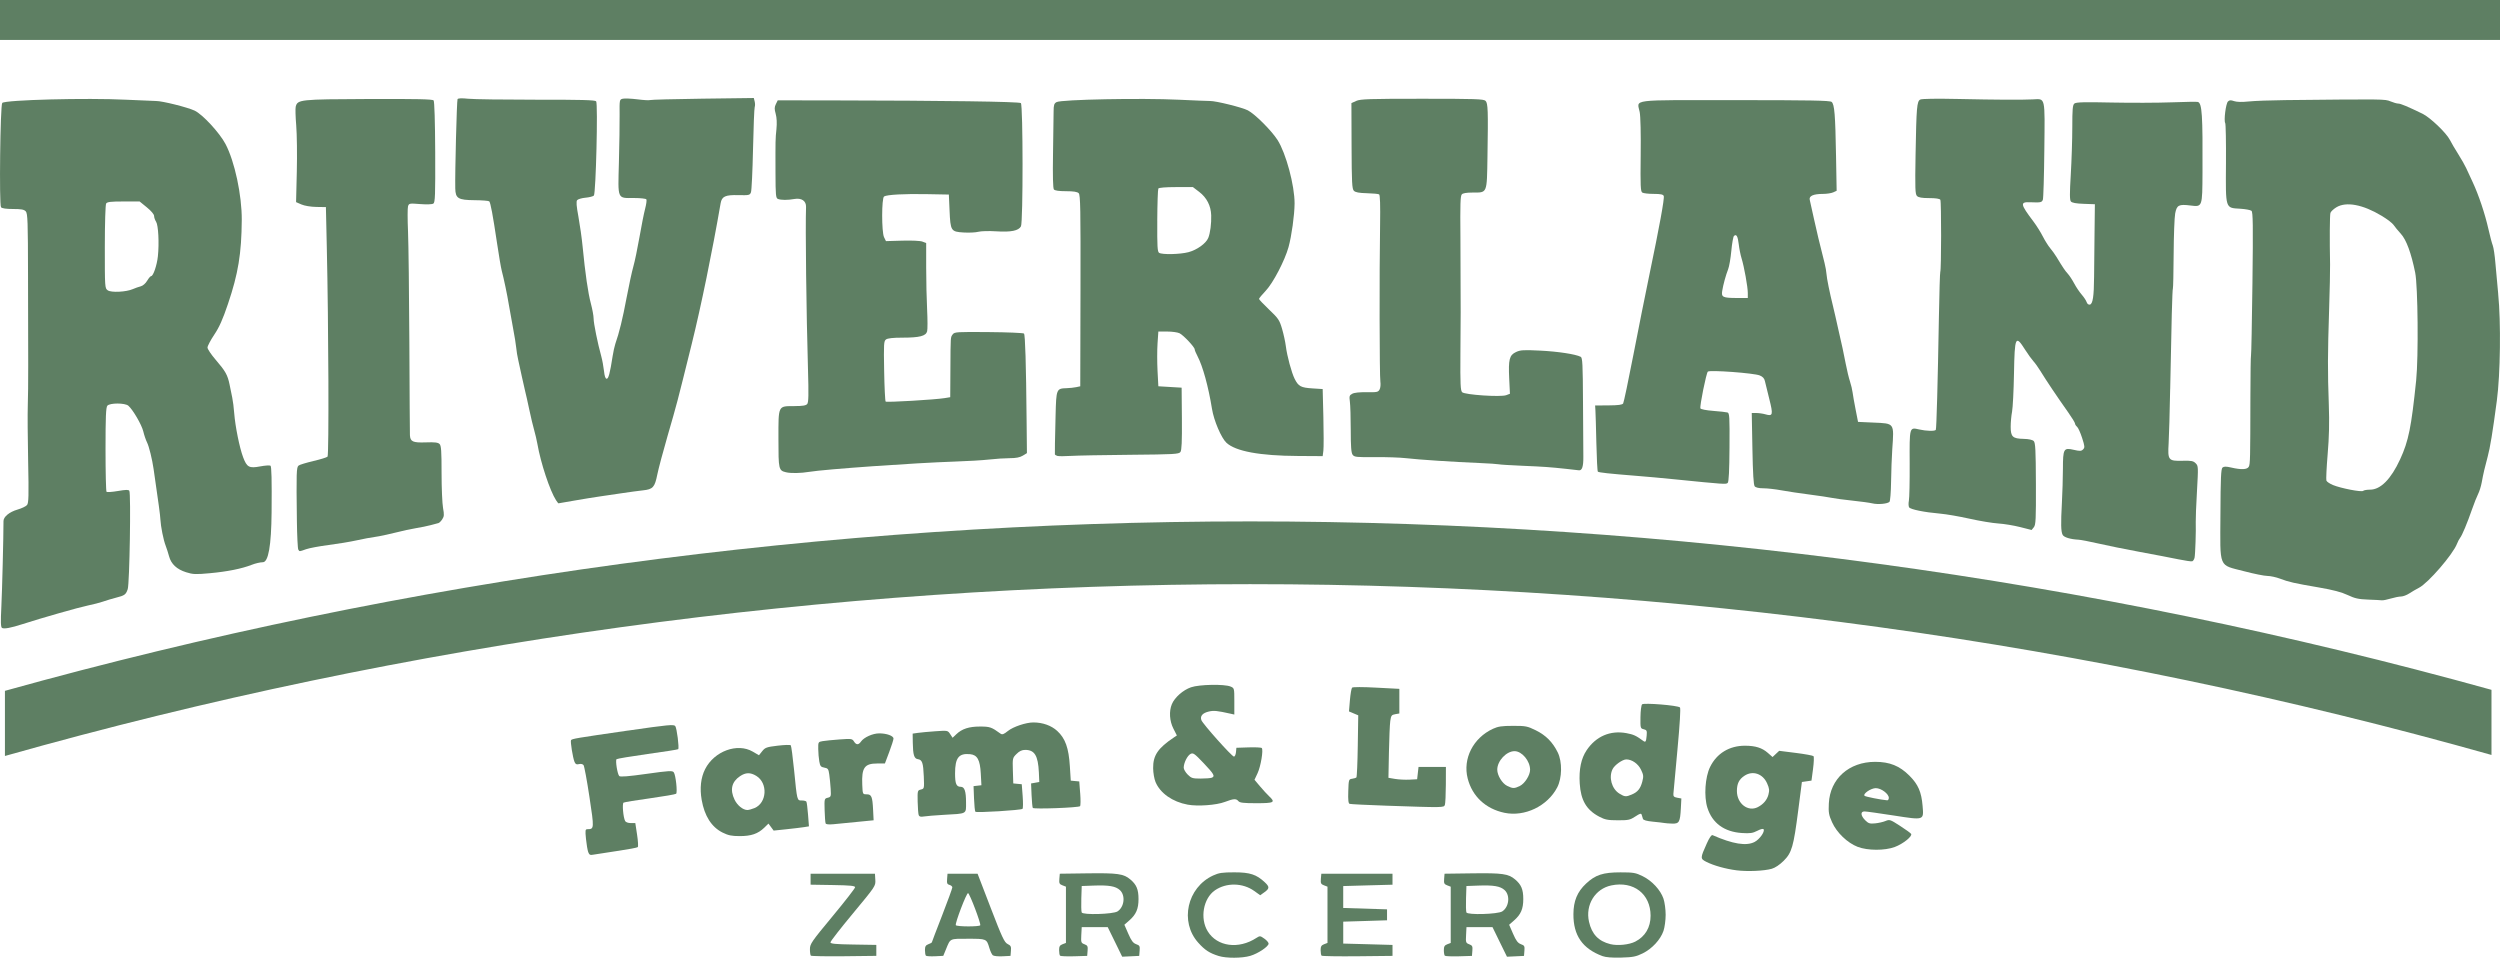
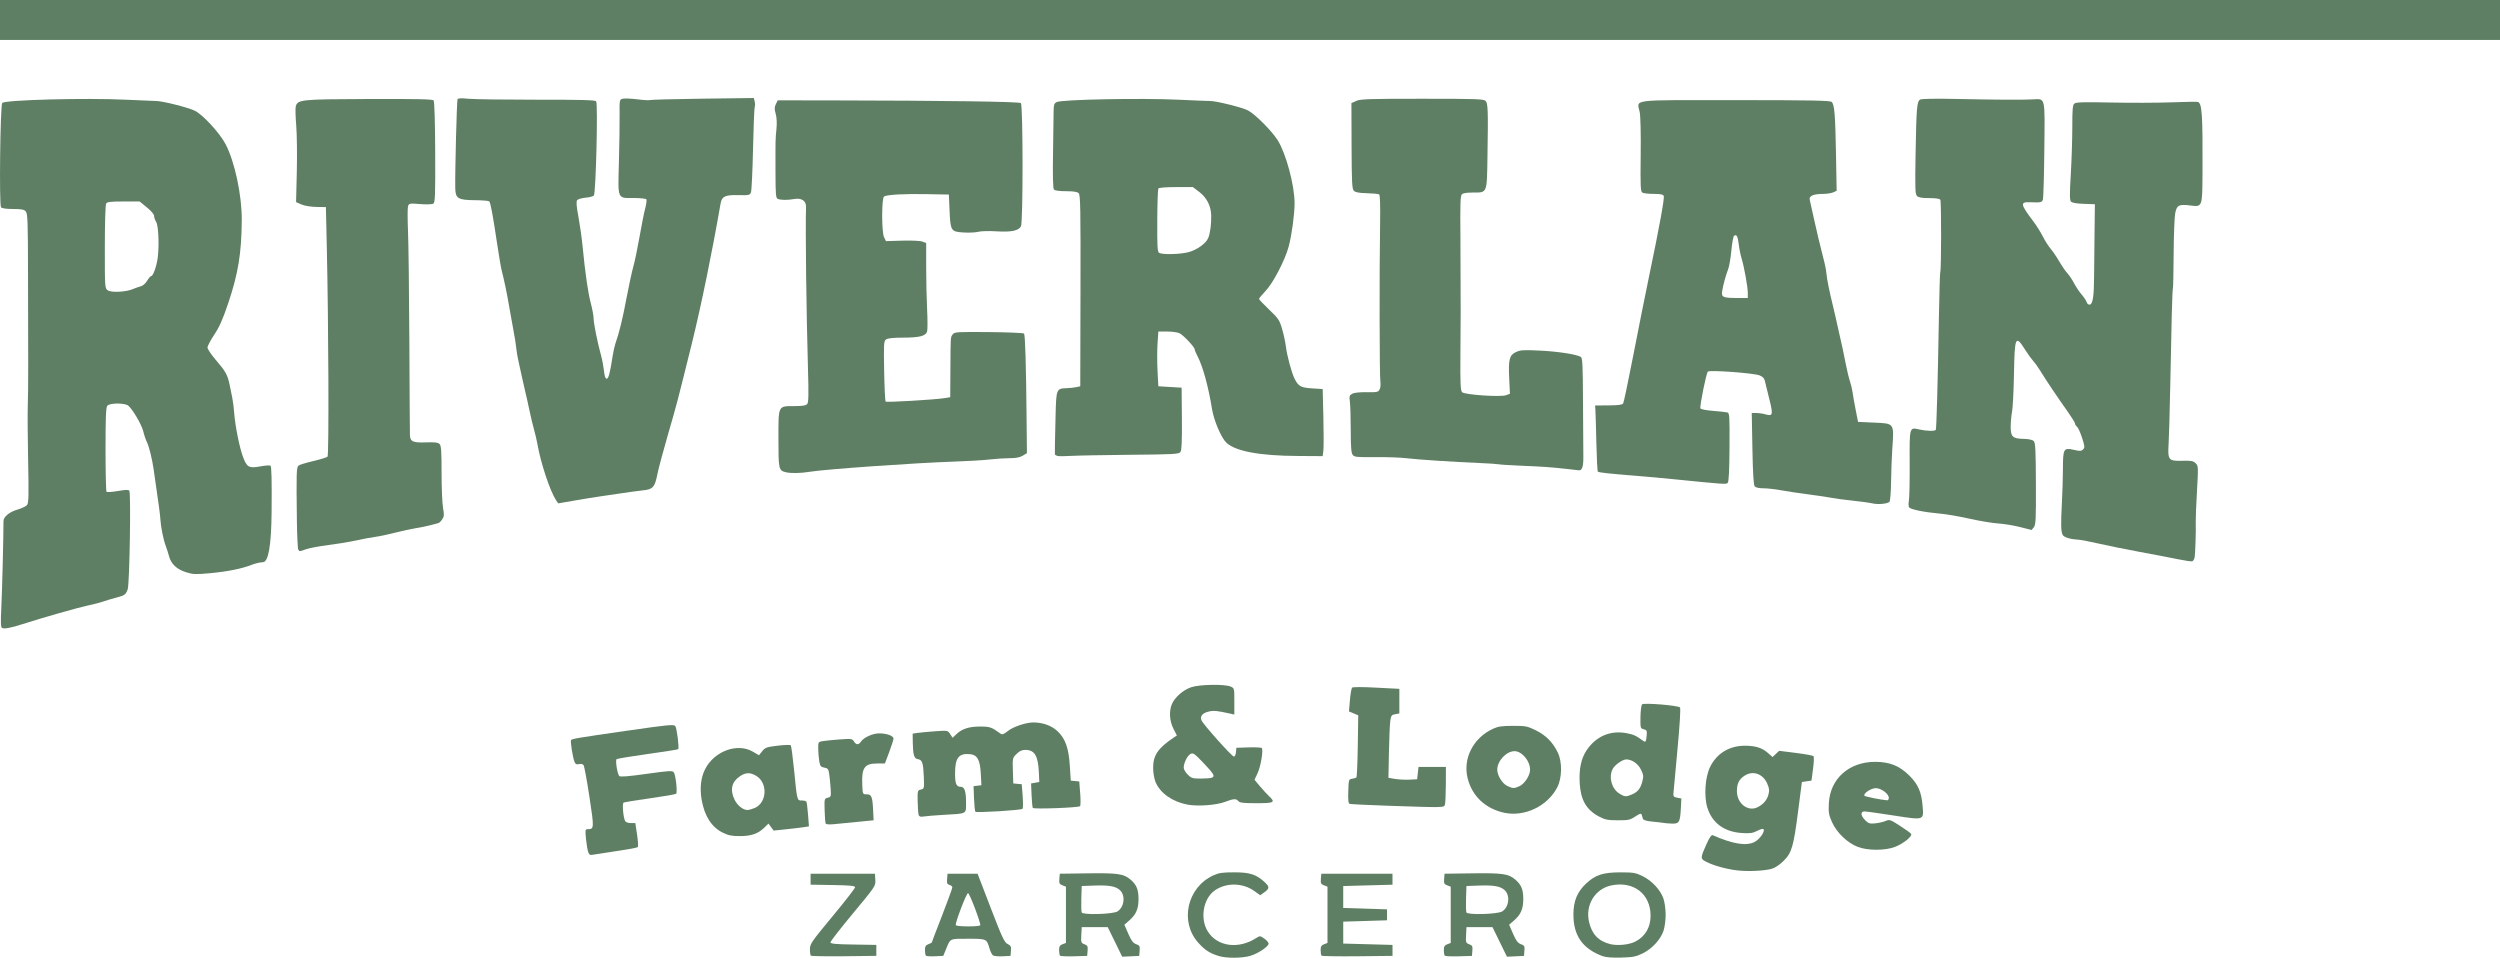
<svg xmlns="http://www.w3.org/2000/svg" id="Capa_1" viewBox="0 0 1324.12 507.28">
  <defs>
    <style>.cls-1{fill:#5E7F63;}</style>
  </defs>
  <path class="cls-1" d="M54.79,318.55c1.79-.61,4.73-1.5,6.53-1.95,4.75-1.2,5.34-1.64,6.33-4.57.98-2.94,1.76-50.6.85-52.08-.39-.64-1.88-.61-6.04.11-3.03.52-5.76.71-6.04.41-.29-.3-.53-10.41-.53-22.47,0-17.15.21-22.2.96-23.11,1.29-1.55,9.38-1.54,11.15.02,2.44,2.15,7.03,10.04,7.9,13.61.47,1.99,1.37,4.6,1.97,5.8,1.06,2.1,2.73,8.85,3.49,14.15,2.77,19.12,3.44,24.01,3.58,26.54.22,4,1.62,10.97,2.82,14.07.53,1.39,1.35,3.91,1.79,5.58,1.1,4.09,4.07,6.87,9.02,8.43,3.65,1.15,5.06,1.21,12.58.51,9.35-.86,16.88-2.38,22.18-4.45,1.91-.76,4.56-1.37,5.89-1.37q4.4,0,4.63-26.51c.15-17.09-.02-24.27-.59-24.62-.45-.27-2.87-.11-5.4.37-5.9,1.12-7.09.48-9.11-4.89-1.88-5-4.17-16.36-4.7-23.29-.2-2.76-.66-6.45-1.03-8.18-.35-1.73-.99-4.88-1.42-6.96-1.04-5.1-2.19-7.15-7.34-13.11-2.4-2.79-4.36-5.71-4.36-6.51s1.61-3.86,3.57-6.8c2.66-3.96,4.52-8.14,7.27-16.29,5.43-16.04,7.18-26.66,7.31-44.5.08-13.1-3.75-31.01-8.63-40.24-3.13-5.93-12.18-15.71-16.33-17.65-3.74-1.76-17.12-5.11-20.38-5.1-1.19,0-8.38-.31-15.96-.68-20.74-1.04-63.95.08-65.56,1.7-1.06,1.06-1.69,54-.65,55.25.51.61,2.69.93,6.37.93,4.41,0,5.84.27,6.74,1.26,1,1.12,1.15,5.29,1.19,33.91.02,17.94.07,39.32.1,47.5.02,8.18-.08,17.97-.23,21.75-.14,3.79-.06,16.85.19,29.01.38,18.61.28,22.32-.59,23.36-.57.69-2.82,1.77-5.01,2.4-4.33,1.26-7.45,3.81-7.45,6.08,0,8.46-.71,36.84-1.13,45.29-.41,8.18-.33,10.9.34,11.32h0c1.07.66,4.66,0,10.94-2.03,10.15-3.28,29.68-8.84,34.48-9.83,2.77-.57,6.51-1.53,8.31-2.15ZM55.52,130.77c.01-12.55.31-22.35.7-22.98.55-.86,2.43-1.08,9.21-1.08h8.52l3.83,3.12c2.29,1.86,3.84,3.7,3.84,4.57,0,.79.47,2.16,1.05,3.03,1.19,1.83,1.69,11.4.95,18.34-.5,4.71-2.45,10.47-3.57,10.47-.37,0-1.32,1.11-2.12,2.47-.85,1.44-2.27,2.67-3.42,2.95-1.07.27-2.94.92-4.13,1.45-3.53,1.56-11.46,1.95-13.31.66-1.53-1.08-1.56-1.41-1.55-22.99Z" />
  <path class="cls-1" d="M723.91,207.74c-3.68-.08-6.61.22-7.67.8-1.54.82-1.67,1.26-1.28,4.21.25,1.81.46,8.57.46,15.01,0,8.81.25,12.07.99,13.09.91,1.24,1.99,1.36,11.78,1.26,5.94-.06,13.41.2,16.59.57,6.54.77,25.21,2,38.8,2.55,4.98.21,9.55.52,10.15.67.6.17,6.15.52,12.33.78,12.04.52,14.55.7,23.56,1.66,3.2.36,6.17.69,6.62.75,1.7.22,2.43-2.01,2.37-7.21-.04-2.96-.12-15.95-.18-28.86-.1-20.07-.27-23.57-1.21-24.04-2.68-1.39-12.07-2.82-21.43-3.28-8.87-.44-10.55-.34-12.86.76-3.5,1.65-4.06,3.89-3.59,14.04l.39,8.05-1.95.74c-2.89,1.1-21.98-.18-23.36-1.56-.87-.89-1.03-4.3-.92-20.23.08-10.54.14-20.47.14-22.06,0-7.11-.09-34.59-.13-39.53-.16-17.96-.04-22.04.72-22.95.53-.65,2.47-.98,5.66-.98,7.95,0,7.62.79,7.94-18.98.4-24.76.27-28.28-1.02-29.59-.97-.97-5.38-1.11-33.53-1.11s-32.77.15-34.97,1.15l-2.54,1.16.08,22.65c.07,19.56.25,22.8,1.23,23.79.81.82,2.77,1.18,6.87,1.28,3.15.08,6.08.35,6.49.61.51.31.67,5.76.51,16.24-.41,24.86-.31,80.05.15,82.95.22,1.44.05,3.32-.41,4.15-.74,1.4-1.38,1.53-6.79,1.43Z" />
  <path class="cls-1" d="M332.53,386.95c-27.5,3.98-29.61,4.33-30.09,5.09-.43.7.95,9.29,1.84,11.46.52,1.26,1.06,1.55,2.37,1.21,1-.25,1.98-.03,2.42.53.4.52,1.81,8.09,3.12,16.81,2.55,16.82,2.53,17.1-.97,17.13-1.25.01-1.32.42-.85,5.18.28,2.84.82,5.97,1.18,6.95.55,1.45,1.04,1.7,2.66,1.37,1.1-.21,6.73-1.08,12.51-1.93,5.78-.84,10.77-1.77,11.07-2.07.32-.29.15-3.28-.37-6.64l-.93-6.1h-2.39c-1.39,0-2.66-.46-2.99-1.08-1.02-1.86-1.65-9.25-.84-9.75.4-.25,6.7-1.29,14-2.29,7.29-1.02,13.52-2.1,13.84-2.41.78-.77-.21-9.94-1.23-11.32-.73-1-2.28-.92-14.47.79-9.51,1.34-13.89,1.69-14.42,1.16-.97-.97-2.14-8.25-1.44-8.93.28-.29,7.68-1.52,16.42-2.75,8.75-1.21,16.05-2.36,16.23-2.55.63-.63-.7-11.15-1.55-12.24-.74-.98-3.61-.71-25.14,2.4Z" />
  <path class="cls-1" d="M427.12,424.6c-.22-.35-1.32-.63-2.46-.63-2.54,0-2.45.29-4.06-15.96-.69-6.97-1.49-12.95-1.77-13.26-.27-.32-3.41-.23-6.96.2-5.84.7-6.62.98-8.17,2.92l-1.71,2.15-3.27-1.91c-8.14-4.78-20.42-.27-25.25,9.26-2.27,4.46-2.9,10.12-1.83,16.27,1.49,8.54,5.23,14.41,11.05,17.32,3.04,1.51,4.83,1.88,9.11,1.88,6.08,0,9.64-1.22,12.97-4.43l2.25-2.2,2.74,3.71,6.88-.72c3.79-.4,8-.91,9.35-1.13l2.47-.4-.48-6.21c-.26-3.4-.65-6.48-.86-6.83ZM399.61,428c-1.37.57-3.08,1.03-3.79,1.02-2.31-.02-5.3-2.44-6.75-5.46-2.54-5.24-1.57-9.45,2.86-12.44,3.02-2.03,5.5-2.09,8.63-.18,6.27,3.83,5.69,14.29-.95,17.07Z" />
  <path class="cls-1" d="M439.85,499.1c0-.54,5.39-7.47,11.98-15.39,11.89-14.32,11.97-14.45,11.78-17.68l-.19-3.27h-34.09v5.81l11.79.19c9.28.16,11.78.41,11.78,1.18,0,.53-5.38,7.46-11.96,15.39-11.12,13.42-11.96,14.62-11.96,17.37-.01,1.63.21,3.19.48,3.46.27.27,8.18.41,17.59.31l17.09-.2v-5.8l-12.16-.2c-9.58-.15-12.14-.4-12.14-1.17Z" />
  <path class="cls-1" d="M935.13,219.46c-1.38-.39-3.59-.71-4.91-.71h-2.41l.35,18.88c.24,13.21.6,19.2,1.21,19.95.56.66,2.22,1.04,4.59,1.04,2.04,0,6.33.48,9.51,1.07,3.2.59,9.89,1.6,14.87,2.23,4.98.65,10.38,1.45,11.97,1.79,1.59.34,6.49,1,10.87,1.45,4.39.46,9.12,1.11,10.51,1.45,2.92.71,7.99.25,9.06-.81.4-.4.78-5.17.85-10.62.07-5.44.36-13.17.63-17.18.98-14.17,1.32-13.68-10.01-14.18l-8.12-.37-1.28-6.53c-.71-3.59-1.43-7.67-1.6-9.06-.16-1.39-.79-4.01-1.38-5.81-.6-1.79-1.62-6.03-2.27-9.42-1.07-5.63-1.95-9.64-4.07-18.86-.43-1.79-1.04-4.57-1.38-6.16-.36-1.6-.96-4.2-1.36-5.81-1.6-6.41-3.25-14.48-3.36-16.61-.06-1.23-.53-3.87-1.03-5.87-3.07-12.19-3.83-15.36-5.57-23.2-1.06-4.79-2.1-9.43-2.29-10.33-.45-2.03,1.98-3.09,7.07-3.09,1.96,0,4.37-.38,5.37-.82l1.82-.84-.32-18.2c-.38-22.08-.82-27.62-2.35-28.87-.9-.74-11.34-.94-51.12-.94-56.74-.01-51.89-.61-50.53,6.29.45,2.3.67,11.57.53,22.93-.19,16.32-.07,19.16.86,19.75.6.38,3.31.69,6.01.69,3.72.01,5.02.28,5.34,1.11.47,1.21-2.23,15.96-7.74,42.41-1.96,9.38-5.71,28.16-8.34,41.75-2.63,13.6-5.08,25.16-5.41,25.71-.45.73-2.53,1-7.74,1.04l-7.12.05.16,2.54c.1,1.39.32,9.17.5,17.29.18,8.11.53,14.97.79,15.21.47.48,6.06,1.08,20.66,2.24,4.59.35,13.41,1.16,19.58,1.78,27.21,2.74,27.71,2.76,28.55,1.92.57-.57.86-6.57.94-18.88.11-16.28-.01-18.11-1.1-18.41-.66-.19-4.09-.57-7.6-.84-3.63-.28-6.54-.86-6.71-1.32-.44-1.17,3.08-18.62,3.93-19.47.96-.96,24.43.77,27.48,2.02,1.62.66,2.46,1.58,2.75,3,.24,1.12,1.29,5.39,2.33,9.5,2.11,8.35,1.9,9.24-1.99,8.12ZM925.72,157.83h-5.98c-7.22-.03-8.11-.46-7.58-3.73.53-3.33,1.94-8.44,3.15-11.51.56-1.39,1.31-5.76,1.68-9.7.37-3.94.99-7.49,1.38-7.88,1.28-1.28,2.06.08,2.55,4.33.26,2.31.93,5.67,1.49,7.46,1.38,4.46,3.31,15.2,3.31,18.4v2.63Z" />
  <path class="cls-1" d="M1149.44,206.05c.65-35.11,1.12-52.77,1.43-53.26.15-.26.34-8.45.4-18.2.06-9.75.42-19.44.81-21.53.84-4.45,1.9-4.99,8.15-4.21,6.28.78,6.23.89,6.32-17.6.15-30.46-.24-36.54-2.44-37.26-.5-.15-6.77-.06-13.95.21-7.18.27-21.45.32-31.69.11-14.56-.32-18.88-.2-19.77.53-.92.76-1.11,2.96-1.11,12.62,0,6.43-.37,17.67-.8,24.95-.62,10.19-.6,13.49.06,14.3.59.71,2.74,1.11,6.79,1.25l5.91.21-.18,15.23c-.11,8.38-.21,18.82-.24,23.21-.07,10.4-.69,14.42-2.24,14.72-.72.14-1.41-.39-1.7-1.31-.26-.84-1.45-2.63-2.62-3.98-1.18-1.34-2.98-4.01-3.99-5.94-1.02-1.92-2.54-4.22-3.38-5.13-1.43-1.55-2.57-3.25-5.96-8.85-.8-1.32-2.3-3.42-3.35-4.66-1.04-1.24-2.8-4.04-3.91-6.23-1.11-2.2-3.36-5.78-5.02-7.98-6.93-9.18-7.13-10.35-1.69-10.13,5.54.23,6.14.11,6.72-1.3.3-.7.65-12.57.79-26.39.31-28.76.68-27.1-6.1-26.79-6.28.3-18.87.22-39.55-.22-11.58-.25-19.26-.13-20.08.31-1.77.94-2.03,4.02-2.47,29.14-.31,18.11-.21,20.97.76,21.94.8.8,2.62,1.11,6.47,1.11,3.42,0,5.54.32,5.89.89.57.92.53,37.25-.03,38.17-.18.28-.5,11.11-.73,24.07-.6,34.52-1.27,59-1.64,59.62-.45.77-5.07.65-8.83-.22-5.18-1.19-5.11-1.44-5.01,18.04.05,9.44-.14,18.31-.42,19.71-.28,1.39-.21,2.97.13,3.51.74,1.12,8.07,2.61,16.43,3.33,3.2.27,10.21,1.49,15.59,2.69,5.39,1.21,12.24,2.34,15.24,2.53,2.99.19,8.18,1.04,11.52,1.89l6.09,1.55,1.18-1.45c1.04-1.28,1.17-4.11,1.1-23.02-.07-17.94-.26-21.74-1.15-22.63-.68-.67-2.64-1.1-5.38-1.16-5.78-.11-6.83-1.1-6.83-6.41,0-2.28.32-5.88.73-8,.4-2.11.86-11.18,1.02-20.13.36-19.83.79-20.75,5.94-12.6,1.44,2.27,3.37,4.93,4.27,5.93.92.99,2.6,3.33,3.73,5.18,3.18,5.19,8.7,13.42,14.78,22.01,1.97,2.79,3.6,5.44,3.6,5.89s.48,1.21,1.07,1.71c.59.48,1.79,3.14,2.68,5.89,1.44,4.49,1.5,5.14.52,6.12-.93.93-1.65.97-4.95.21-5.35-1.24-5.7-.61-5.72,10.14-.01,4.66-.26,12.72-.54,17.9-.61,11.26-.52,15.29.41,17.02.68,1.29,4.15,2.34,8.34,2.54,1.19.05,5.93.97,10.52,2.02,4.58,1.06,14.54,3.08,22.12,4.48,7.58,1.39,16.71,3.15,20.3,3.89,3.59.74,6.9,1.22,7.36,1.05.46-.17,1-1,1.21-1.88.39-1.71.8-14.27.63-18.98-.06-1.6.22-8.91.65-16.25.73-12.95.72-13.4-.7-14.81-1.24-1.24-2.3-1.44-6.87-1.32-7.6.2-7.98-.27-7.44-9.25.22-3.82.59-16.74.81-28.7Z" />
  <path class="cls-1" d="M613.53,175.6h4.69c2.57,0,5.51.41,6.53.91,2.08,1.03,8.01,7.34,8.01,8.52,0,.43.67,2.07,1.51,3.65,2.79,5.32,5.74,16.03,7.66,27.89,1,6.21,4.91,15.37,7.62,17.91,4.87,4.55,17.62,6.92,37.95,7.03l13.05.08.37-2.9c.19-1.59.2-9.58,0-17.76l-.37-14.87-5.51-.35c-6.06-.4-7.32-1.08-9.32-5.03-1.64-3.25-4.06-12.2-4.7-17.46-.27-2.2-1.17-6.28-1.98-9.06-1.36-4.64-1.96-5.52-6.85-10.17-2.95-2.81-5.36-5.36-5.36-5.67s1.63-2.28,3.61-4.38c3.86-4.08,10.04-15.93,12.02-23.04,1.64-5.9,3.17-17.02,3.21-23.11.04-9.56-4.56-26.66-9.03-33.65-3.26-5.07-11.97-13.76-15.73-15.7-3.02-1.56-16.88-4.99-19.96-4.95-1.12.01-8.56-.29-16.53-.67-19.79-.96-62.19-.13-64.79,1.25-1.32.71-1.57,1.5-1.59,4.99-.01,2.28-.15,12.29-.31,22.26-.19,12-.03,18.43.47,19.03.5.6,2.74.92,6.42.92,3.99,0,5.97.32,6.71,1.06.91.9,1.04,8.24.95,51.66l-.12,50.61-2.16.46c-1.18.25-3.48.5-5.1.54-5.36.17-5.46.4-5.81,14.26-.32,13.12-.45,19.97-.37,20.77.04.26.63.65,1.32.85.7.2,3.95.2,7.22-.01,3.27-.2,17.45-.47,31.5-.59,23.12-.21,25.64-.34,26.45-1.48.67-.92.87-5.46.78-17.65l-.14-16.42-6.16-.37-6.17-.37-.43-8.16c-.24-4.49-.24-11.01,0-14.51l.43-6.34ZM612.94,116.94c.05-8.97.31-16.65.57-17.08.3-.47,3.89-.77,9.4-.77h8.91l3.36,2.56c3.97,3.03,6.17,7.33,6.33,12.38.14,4.4-.52,9.47-1.56,11.99-1.19,2.92-6.02,6.38-10.5,7.55-4.5,1.17-13.89,1.38-15.53.34-.89-.57-1.05-3.33-.97-16.98Z" />
  <path class="cls-1" d="M166.01,244.19c-3.72.86-7.24,1.92-7.83,2.38-1.18.89-1.26,3.49-.93,29.46.1,7.78.44,14.55.74,15.05.71,1.11.41,1.13,4.13-.19,1.71-.6,7.06-1.6,11.88-2.22,4.82-.61,11.54-1.73,14.93-2.48,3.39-.76,7.8-1.57,9.8-1.83,1.98-.25,6.71-1.25,10.5-2.21,3.79-.97,8.85-2.07,11.25-2.44,2.38-.38,5.82-1.07,7.61-1.56,1.79-.47,3.65-.97,4.13-1.1.47-.12,1.39-1.02,2.03-2.02,1-1.51,1.06-2.44.41-5.97-.42-2.3-.78-10.62-.78-18.49,0-11.72-.19-14.52-1.07-15.4-.82-.82-2.54-1.03-7.29-.86-6.86.24-8.23-.39-8.4-3.83-.06-1.07-.19-23.16-.3-49.09-.12-25.92-.44-52.38-.71-58.8-.28-6.43-.28-12.42,0-13.33.51-1.57.74-1.62,6.43-1.17,3.5.27,6.35.17,7-.26.93-.62,1.06-4.38.97-27.25-.08-16.4-.4-26.85-.85-27.39-.54-.66-8.92-.84-34.45-.75-36.52.15-37.62.27-38.59,4.1-.22.91-.11,5.38.28,9.95.38,4.57.52,15.57.31,24.43l-.39,16.14,2.82,1.23c1.66.72,4.9,1.26,7.9,1.32l5.08.08.47,20.98c.95,41.46,1.19,110.4.4,111.2-.41.41-3.79,1.45-7.49,2.31Z" />
  <path class="cls-1" d="M420.79,215.11c-8.83,0-8.49-.68-8.49,17.41,0,16.14.12,16.67,3.99,17.61,2.56.63,7.85.53,12.32-.22,8.2-1.37,56.22-4.76,76.87-5.43,6.77-.21,15.1-.71,18.48-1.1,3.4-.39,8.29-.71,10.88-.71,3.29,0,5.37-.41,6.89-1.34l2.18-1.33-.17-16.97c-.28-30.51-.74-45.73-1.39-46.36-.34-.34-8.76-.7-18.68-.78-16.83-.15-18.12-.07-19.04,1.18-1.21,1.66-1.15.66-1.25,18.45l-.09,14.85-2.89.48c-5.22.85-30.8,2.36-31.32,1.84-.28-.27-.64-7.58-.79-16.23-.26-14.41-.18-15.81.99-16.67.85-.63,3.76-.95,8.58-.95,9.23,0,12.56-.86,13.2-3.38.26-1.04.25-6.16-.01-11.39-.27-5.24-.5-15.33-.5-22.43v-12.9s-1.98-.77-1.98-.77c-1.12-.44-5.66-.65-10.65-.51l-8.67.25-1.02-2.09c-1.32-2.75-1.31-20.74.02-21.56,1.56-.97,10.77-1.46,22.71-1.23l11.6.22.37,8.33c.47,10.95.72,11.35,7.42,11.76,2.9.18,6.42.01,7.81-.37,1.39-.38,5.64-.49,9.43-.25,7.87.51,11.91-.3,13.16-2.64,1.15-2.15,1.11-64.13-.04-65.27-.78-.78-40.15-1.33-100.51-1.43l-28.28-.03-.98,1.99c-.8,1.63-.81,2.6-.09,5.17.56,2.02.71,4.93.39,8.09-.56,5.56-.54,5.25-.5,23.24.03,11.87.18,13.3,1.3,13.74,1.71.65,5.09.66,8.69.02,3.83-.67,6.29,1.02,6.19,4.22-.39,10.81.15,56,1.03,86.04.39,13.41.31,17.46-.41,18.32-.68.82-2.41,1.1-6.75,1.1Z" />
  <path class="cls-1" d="M310.1,104.72c2.02-.19,4.01-.7,4.44-1.13,1.07-1.07,2.23-48.71,1.21-49.94-.55-.67-8.16-.87-31.68-.84-17.02,0-33.27-.21-36.1-.51-3.38-.36-5.32-.28-5.63.21-.41.67-1.4,38.98-1.21,47.29.12,5.3,1.51,6.15,10.21,6.23,3.98.03,7.47.31,7.78.6.7.69,1.92,7.31,4.14,22.18.98,6.59,2.09,13.1,2.47,14.51,1.07,3.96,3.01,13.21,3.74,17.87.37,2.34,1.36,7.83,2.2,12.23.84,4.38,1.63,9.28,1.76,10.87.13,1.6.61,4.53,1.08,6.53.46,2,1.32,5.91,1.9,8.7.58,2.8,1.36,6.22,1.72,7.61.37,1.4,1.36,5.81,2.2,9.8.84,3.99,2.01,8.9,2.6,10.91.58,2.01,1.34,5.28,1.69,7.25,1.75,10.1,6.66,24.92,9.9,29.88.59.9,1.15,1.63,1.24,1.63.08,0,3.91-.66,8.5-1.47,4.59-.8,10.62-1.79,13.42-2.18,2.79-.4,8.17-1.19,11.96-1.76,3.79-.57,8.74-1.24,10.99-1.48,5.21-.55,6.17-1.64,7.52-8.4.59-2.95,3.05-12.22,5.48-20.6,5.07-17.52,4.71-16.14,12.76-48.58,4.9-19.76,10.82-48.6,15.29-74.46.64-3.63,2.44-4.48,9.28-4.32,5.81.13,6.2.05,6.79-1.51.35-.91.84-11.18,1.09-22.82.25-11.65.65-21.68.89-22.31.25-.63.24-1.96-.02-2.96l-.46-1.83-27.2.35c-14.96.2-27.48.53-27.81.74-.34.2-3.33.04-6.64-.39-3.31-.41-6.82-.56-7.77-.32-1.71.42-1.73.56-1.65,8.57.05,4.46-.12,15.77-.37,25.12-.53,20.1-1.04,18.9,8.13,18.9,3.29,0,6.19.33,6.42.72.25.4-.05,2.6-.65,4.9-.62,2.3-1.96,9.08-3,15.05-1.04,5.98-2.5,13-3.25,15.59-.74,2.6-2.37,10.1-3.61,16.69-2.04,10.91-3.89,18.5-5.94,24.29-.41,1.19-1.06,4.13-1.43,6.53-1.39,9-2.17,11.96-3.15,11.96-.66,0-1.13-1.36-1.43-4.17-.25-2.29-.9-5.8-1.45-7.79-1.89-6.83-4.04-17.41-4.04-19.95,0-1.39-.66-4.98-1.46-7.98-1.49-5.55-2.97-15.8-4.36-30.09-.42-4.39-1.43-11.51-2.22-15.83-1.06-5.7-1.24-8.11-.67-8.79.44-.52,2.43-1.11,4.44-1.3Z" />
  <path class="cls-1" d="M870.03,464.07c-3.74-1.84-4.88-2.03-11.76-2.03-9.22,0-13.26,1.31-18.21,5.95-4.65,4.34-6.67,9.21-6.7,16.17-.07,11.29,4.78,18.28,15.38,22.23,1.76.66,5.11.92,9.91.79,6.23-.18,7.85-.49,11.39-2.23,4.94-2.42,9.44-7.27,11.02-11.9.63-1.84,1.15-5.68,1.15-8.53s-.52-6.68-1.15-8.54c-1.57-4.61-6.08-9.48-11.03-11.91ZM866.13,498.72c-3.26,1.67-9.4,2.3-13.22,1.34-6.28-1.56-9.82-5.28-11.3-11.87-2.01-8.95,3.24-17.46,11.85-19.24,11.78-2.44,20.77,4.52,20.77,16.07,0,6.19-2.86,11.01-8.11,13.7Z" />
  <path class="cls-1" d="M813.48,386.83c-4.52-2.22-5.37-2.4-12.12-2.38-5.86,0-7.91.3-10.61,1.55-10.48,4.83-16.09,15.84-13.39,26.33,2.43,9.47,9.51,16.07,19.47,18.17,10.74,2.24,22.77-3.53,27.93-13.42,2.62-4.99,2.75-13.6.28-18.59-2.67-5.42-6.27-9.05-11.55-11.65ZM804.93,416.33c-2.92,1.38-3.71,1.37-6.69-.11-2.63-1.29-5.22-5.56-5.22-8.57,0-4.64,4.83-9.8,9.17-9.8,3.91.01,8.22,5.18,8.22,9.86,0,2.89-2.84,7.35-5.49,8.61Z" />
  <path class="cls-1" d="M465.64,388.43c-3.39,0-8.05,2.1-9.6,4.32-1.33,1.9-2.54,1.89-3.75-.05-.9-1.45-1.35-1.51-7.6-1.06-3.66.27-7.71.67-9,.9-2.31.4-2.36.48-2.31,4.14.02,2.04.27,5.03.56,6.62.44,2.48.81,2.94,2.66,3.27,1.92.33,2.21.72,2.62,3.63.26,1.8.59,5.2.74,7.58.25,4.07.16,4.32-1.56,4.74-1.77.44-1.81.58-1.64,6.56.09,3.35.33,6.49.51,6.97.22.58,1.56.73,4.18.49,2.11-.21,7.77-.77,12.55-1.23l8.71-.85-.27-5.43c-.35-7.18-.84-8.33-3.44-8.33-2.08,0-2.09-.02-2.3-5.06-.39-9.01,1.19-11.26,7.87-11.26h4.12l2.27-6.02c1.25-3.31,2.28-6.54,2.28-7.18,0-1.45-3.6-2.76-7.58-2.76Z" />
  <path class="cls-1" d="M951.14,398.78l-8.8-1.11-1.76,1.64-1.75,1.65-2.55-2.24c-3.02-2.64-6.56-3.75-12.06-3.75-8.29-.01-14.97,4.07-18.49,11.28-2.63,5.38-3.31,15.55-1.42,21.54,2.56,8.16,8.91,12.81,18.3,13.42,4.32.28,5.71.08,8.13-1.17,1.77-.93,3.08-1.24,3.35-.8.77,1.24-2.14,5.34-4.77,6.7-4.35,2.28-11.57,1.11-22.27-3.6-.58-.26-1.69,1.36-3.08,4.47-3.47,7.73-3.48,8-.22,9.67,3.85,1.96,10.23,3.75,16.04,4.49,5.75.72,14.56.34,18.62-.82,1.77-.5,4.21-2.14,6.28-4.19,4.35-4.34,5.24-7.44,7.74-26.74l1.94-15.04,5.08-.73.82-6.16c.45-3.39.57-6.44.25-6.79-.31-.33-4.53-1.11-9.37-1.72ZM936.64,420.92c-.76,2.8-2.7,5.07-5.61,6.57-5.22,2.69-11.12-1.9-11.08-8.6.02-3.89,1.15-6.13,4.01-8.02,4.39-2.9,9.73-1.1,12,4.07,1.17,2.64,1.29,3.68.67,5.97Z" />
-   <path class="cls-1" d="M1323.17,155.65c-.5-4.98-1.17-12.32-1.49-16.31-.32-3.99-.94-8.17-1.38-9.29-.45-1.13-1.49-5.04-2.31-8.71-1.84-8.16-5.15-18.02-8.3-24.79-1.3-2.8-2.89-6.22-3.53-7.61-.63-1.4-2.49-4.66-4.13-7.26-1.65-2.58-3.66-6.02-4.47-7.61-1.89-3.71-10.43-11.87-14.48-13.83-7.8-3.79-11.58-5.38-12.83-5.38-.73,0-2.61-.53-4.15-1.18-2.92-1.22-3.15-1.22-55.74-.66-7.58.08-16.28.4-19.33.72-3.59.38-6.34.31-7.78-.19-1.73-.61-2.46-.56-3.22.21-1.13,1.12-2.27,10.13-1.44,11.45.28.48.47,10.06.39,21.29-.17,24.44-.44,23.57,7.54,24.05,2.75.17,5.43.66,5.96,1.1.8.64.9,7.41.52,38.47-.26,20.72-.59,37.9-.76,38.16-.15.25-.3,10.07-.32,21.81-.06,33.32-.11,35.69-.85,37.09-.84,1.55-3.91,1.7-9.27.46-2.73-.63-3.89-.64-4.64-.01-.8.66-1.03,5.45-1.11,24.75-.14,29.21-1.25,26.57,12.57,30.18,5.17,1.36,10.71,2.48,12.31,2.48,1.6.01,4.6.66,6.7,1.45,4.7,1.79,7.26,2.37,20.63,4.67,7.42,1.27,11.96,2.47,15.19,4,3.76,1.78,5.72,2.22,10.76,2.41,3.4.13,6.69.29,7.32.38.64.08,2.76-.33,4.72-.93,1.96-.59,4.41-1.07,5.45-1.08,1.04,0,3.01-.74,4.38-1.64,1.37-.9,3.68-2.24,5.15-3,4.87-2.5,18.01-17.72,20.15-23.35.44-1.13,1.15-2.51,1.6-3.06,1.05-1.28,3.75-7.71,6.3-15.04,1.11-3.21,2.58-6.9,3.26-8.22.67-1.31,1.53-4.07,1.91-6.14.8-4.45,1.65-8.12,3.13-13.54,1.29-4.7,2.69-13.24,4.87-29.73,1.88-14.1,2.22-41.5.71-56.57ZM1279.73,201.34c-2.6,25.15-4.04,32.23-8.51,41.94-4.84,10.5-10.36,16.07-15.92,16.07-1.63,0-3.27.28-3.65.63-.84.78-11.84-1.36-16.04-3.1-1.66-.7-3.21-1.73-3.44-2.33-.22-.59.08-6.89.67-14.01.78-9.13.95-16.83.61-26.24-.64-17.59-.6-26.89.15-49.94.34-10.58.58-21.51.52-24.3-.27-12.87-.18-26.16.19-27.3.22-.7,1.6-2.02,3.08-2.93,5.18-3.2,14.1-1.53,24.09,4.5,2.86,1.72,5.69,3.89,6.29,4.83.62.92,2.34,3.03,3.84,4.67,2.89,3.15,5.47,10.14,7.59,20.59,1.44,7.06,1.78,44.69.52,56.93Z" />
  <path class="cls-1" d="M1011.34,410.85c-5.23-5.23-10.46-7.34-18.17-7.34-13.88,0-23.89,8.98-24.53,22.01-.24,4.84-.02,6.12,1.72,10,2.45,5.48,8.14,10.93,13.56,13.02,5.28,2.02,14.32,2.05,19.63.07,4.45-1.66,9.5-5.73,8.66-6.96-.31-.45-2.97-2.37-5.93-4.28-5.12-3.31-5.49-3.42-7.61-2.53-1.23.52-3.72,1.09-5.52,1.26-2.83.27-3.55.05-5.25-1.65-2.46-2.47-2.62-4.69-.34-4.67.9,0,7.83.97,15.4,2.15,16.33,2.53,15.98,2.64,15.34-5.05-.61-7.42-2.35-11.41-6.95-16.01ZM999.51,423.88c-3.31-.28-11.48-1.91-11.94-2.37-1.05-1.05,3.38-4.07,5.94-4.07,2.86,0,6.9,3.02,6.9,5.15,0,.76-.4,1.35-.9,1.3Z" />
  <path class="cls-1" d="M805.54,500.07c-1.6-.57-2.54-1.79-4.15-5.5l-2.08-4.78,2.6-2.28c3.61-3.15,4.89-6.12,4.89-11.33s-1.12-7.68-4.35-10.41c-3.53-2.97-6.67-3.42-22.62-3.21l-14.73.2-.22,2.72c-.19,2.36.02,2.82,1.63,3.44l1.86.71v29.8l-1.82.69c-1.44.54-1.82,1.19-1.82,3.13,0,1.33.24,2.67.51,2.94.28.28,3.64.41,7.44.31l6.93-.21.22-2.72c.2-2.36-.02-2.82-1.66-3.44-1.78-.67-1.89-.97-1.67-4.89l.21-4.18h13.79l3.82,7.83,3.84,7.83,4.51-.21,4.51-.22.22-2.74c.2-2.44,0-2.82-1.84-3.46ZM795.68,482.72c-2.34,1.52-18.46,1.98-19.01.54-.21-.57-.31-3.96-.19-7.51l.21-6.47,6.16-.23c8.26-.31,11.81.31,14.08,2.4,3.02,2.81,2.35,8.92-1.25,11.26Z" />
  <path class="cls-1" d="M886.32,420.32c.07-.99,1.04-11.49,2.15-23.37,1.26-13.56,1.75-21.82,1.32-22.25-1.11-1.1-19.13-2.56-20.07-1.64-.42.44-.81,3.48-.85,6.76-.08,5.81-.02,6,1.73,6.43,1.6.4,1.78.77,1.56,3.31-.3,3.35-.58,3.78-1.86,2.83-3.78-2.77-5.1-3.38-8.87-4.08-8.54-1.58-16.09,1.65-21.06,9.04-2.93,4.34-4.14,10.14-3.67,17.59.56,8.95,3.54,14.03,10.33,17.61,3.08,1.62,4.56,1.9,9.84,1.91,5.6.02,6.51-.18,9.25-1.99,2.51-1.65,3.12-1.82,3.4-.91.19.61.48,1.57.66,2.14.21.69,1.95,1.18,5.25,1.5,2.73.26,5.44.57,6.03.7.6.13,2.49.27,4.19.32,3.74.11,4.22-.74,4.62-8.24l.26-5.06-2.17-.4c-1.77-.32-2.15-.73-2.05-2.18ZM869.85,413.95c-1,3.75-2.44,5.54-5.57,6.86-3.05,1.3-3.75,1.25-6.51-.44-4.13-2.51-5.85-8.69-3.64-13.05,1.08-2.16,5.26-5.1,7.22-5.1,3.01,0,6.27,2.28,7.81,5.45,1.33,2.76,1.41,3.53.68,6.28Z" />
  <path class="cls-1" d="M601.76,500.07c-1.61-.56-2.53-1.79-4.15-5.5l-2.09-4.78,2.6-2.28c3.61-3.15,4.89-6.12,4.89-11.33s-1.11-7.68-4.36-10.41c-3.53-2.97-6.67-3.42-22.6-3.21l-14.73.2-.24,2.73c-.19,2.35.03,2.81,1.64,3.42l1.85.71v29.8l-1.82.69c-1.43.55-1.8,1.19-1.8,3.13,0,1.33.22,2.67.51,2.94.28.28,3.62.42,7.44.31l6.92-.21.22-2.72c.2-2.36-.02-2.82-1.66-3.44-1.78-.67-1.88-.97-1.68-4.89l.23-4.18h13.77l3.84,7.83,3.82,7.83,4.51-.21,4.51-.22.22-2.74c.2-2.44.01-2.82-1.84-3.46ZM591.91,482.72c-2.34,1.52-18.46,1.98-19,.54-.22-.57-.31-3.94-.19-7.51l.21-6.47,6.16-.23c8.26-.31,11.8.31,14.07,2.4,3.03,2.81,2.35,8.92-1.25,11.26Z" />
  <path class="cls-1" d="M572.11,420.14l-.48-6.25-2.25-.21-2.25-.22-.48-7.61c-.6-9.73-2.41-14.77-6.69-18.71-3.12-2.87-7.7-4.5-12.65-4.5-3.89,0-10.66,2.27-13.44,4.5-2.3,1.84-3.03,2.1-3.99,1.4-4.72-3.42-5.57-3.73-10.8-3.73-5.85,0-9.59,1.21-12.6,4.11l-1.94,1.84-1.28-1.95c-1.28-1.95-1.3-1.96-7.86-1.5-3.63.26-7.8.64-9.3.86l-2.71.39.07,4.84c.1,6.42.71,8.41,2.68,8.69,2.31.33,2.85,1.88,3.15,9.16.26,6.41.24,6.49-1.56,6.93-1.76.44-1.8.6-1.69,6.43.07,3.31.32,6.49.55,7.11.31.82,1.06,1.02,2.77.72,1.3-.22,5.94-.6,10.33-.85,12.81-.72,11.97-.25,11.97-6.63,0-5.89-.79-8.23-2.79-8.23-2.34,0-3.02-1.58-3.02-7.07,0-8.31,1.96-10.8,7.99-10.21,3.81.38,5.26,3.02,5.64,10.32l.33,6.13-2.09.24-2.08.24.25,6.53c.13,3.59.46,6.75.72,7.03.6.64,24.2-.82,24.96-1.54.32-.28.34-3.33.08-6.78l-.48-6.25-2.25-.21-2.24-.22-.21-6.74c-.21-6.61-.18-6.77,1.94-8.87,1.52-1.54,2.86-2.15,4.58-2.15,5,0,6.83,3.02,7.25,11.94l.22,5.06-2.17.39-2.18.38.26,6.16c.14,3.39.44,6.44.65,6.8.46.76,24.21-.12,25.03-.92.31-.31.34-3.36.08-6.81Z" />
  <path class="cls-1" d="M533.69,499.99c-1.71-.84-2.92-3.42-8.95-19.1l-6.97-18.13h-15.92l-.22,2.77c-.19,2.3.04,2.85,1.28,3.16.81.22,1.49.82,1.49,1.31s-2.44,7.22-5.43,14.92c-3,7.7-5.44,14.1-5.44,14.25,0,.13-.81.56-1.82.93-1.43.55-1.81,1.19-1.81,3.13,0,1.33.22,2.67.51,2.95.28.28,2.47.41,4.85.3l4.34-.21,1.49-3.62c2.36-5.73,1.75-5.44,11.6-5.44s9.87,0,11.33,4.91c.51,1.7,1.32,3.44,1.83,3.85.5.41,2.81.65,5.13.53l4.24-.22.21-2.66c.2-2.28-.06-2.8-1.73-3.62ZM519.19,490.07c-.51.82-12.43.78-12.94-.05-.54-.89,5.65-17.14,6.48-16.98.85.16,6.95,16.23,6.45,17.03Z" />
  <path class="cls-1" d="M699.6,465.49c-.19,2.35.04,2.81,1.64,3.42l1.86.71v29.8l-1.82.69c-1.43.55-1.81,1.19-1.81,3.13,0,1.33.23,2.66.5,2.93.27.27,8.84.41,19.04.31l18.53-.2v-5.8l-13.04-.37-13.06-.35v-11.61l11.6-.35,11.6-.37v-5.8l-23.21-.73v-11.6l13.06-.37,13.04-.35v-5.81h-37.7l-.24,2.73Z" />
  <path class="cls-1" d="M669.64,497.14c-2.17-1.54-2.34-1.56-4.17-.38-9.45,6.16-20.78,4.64-25.79-3.47-4.24-6.85-2.38-17.45,3.79-21.72,6.04-4.19,14.73-4.05,20.85.34l3.14,2.25,2.22-1.58c2.75-1.96,2.79-2.88.24-5.26-4.44-4.17-7.88-5.29-16.14-5.29-6.41,0-8.19.26-11.23,1.66-13.82,6.35-17.85,24.55-7.89,35.62,3.5,3.91,5.93,5.49,10.79,7.02,4,1.26,12.42,1.23,16.78-.07,4.14-1.23,9.68-4.95,9.68-6.49,0-.57-1.02-1.76-2.27-2.64Z" />
  <path class="cls-1" d="M765.27,426.33c.26-.71.5-5.51.52-10.71l.03-9.42h-14.5l-.37,3.26-.37,3.27-4.07.21c-2.23.12-5.65-.06-7.6-.38l-3.53-.6.26-13.4c.14-7.36.46-14.86.71-16.65.41-2.92.68-3.29,2.63-3.64l2.18-.38v-13.04l-12.19-.64c-7.21-.39-12.45-.39-12.84,0-.35.37-.87,3.34-1.15,6.62l-.5,5.97,2.46,1.04,2.45,1.03-.25,16.2c-.13,8.9-.46,16.41-.72,16.68-.26.26-1.3.59-2.29.72-1.76.24-1.82.44-2.02,6.6-.15,4.69.04,6.44.72,6.69.52.19,9.25.61,19.43.97h0c30.49,1.04,30.43,1.04,31-.41Z" />
  <path class="cls-1" d="M672.2,421.74c-1.04-.97-3.21-3.33-4.82-5.24l-2.94-3.49,1.62-3.46c1.69-3.59,3.16-12.35,2.24-13.35-.28-.31-3.42-.47-6.98-.35l-6.47.21-.22,2.35c-.13,1.3-.62,2.34-1.09,2.31-1.12-.07-16.49-17.28-17.23-19.3-.8-2.17.64-3.82,4.02-4.58,2.6-.59,4.24-.43,11.44,1.17l1.99.45v-7c0-6.94-.01-7-1.99-7.84-3.23-1.37-16.58-1.13-20.95.39-4.21,1.45-8.64,5.36-10.14,8.93-1.58,3.79-1.25,8.95.83,13.01l1.82,3.58-1.62,1.08c-8.45,5.67-11.02,9.49-10.95,16.28.02,2.42.59,5.69,1.26,7.29,2.48,5.94,9,10.52,17.06,12,5.32.98,15.18.26,19.64-1.44,4.72-1.79,6.03-1.86,7.22-.41.72.85,2.75,1.08,9.52,1.08,9.43,0,10.21-.43,6.73-3.68ZM641.75,411.93c-.63.24-3.26.44-5.86.44-4.24,0-4.92-.21-6.83-2.12-1.16-1.16-2.11-2.81-2.11-3.65,0-2.48,1.92-6.38,3.6-7.27,1.39-.74,2.06-.27,6.93,4.84,5.58,5.88,6.21,7.02,4.27,7.77Z" />
  <rect class="cls-1" width="1324.12" height="21.15" />
-   <path class="cls-1" d="M662.06,276.16c-223.95,0-445.76,30.2-659.45,89.74v34.5c213.53-60.38,435.4-91,659.45-91s444.61,30.44,657.55,90.46v-34.49c-213.1-59.18-434.27-89.21-657.55-89.21Z" />
</svg>